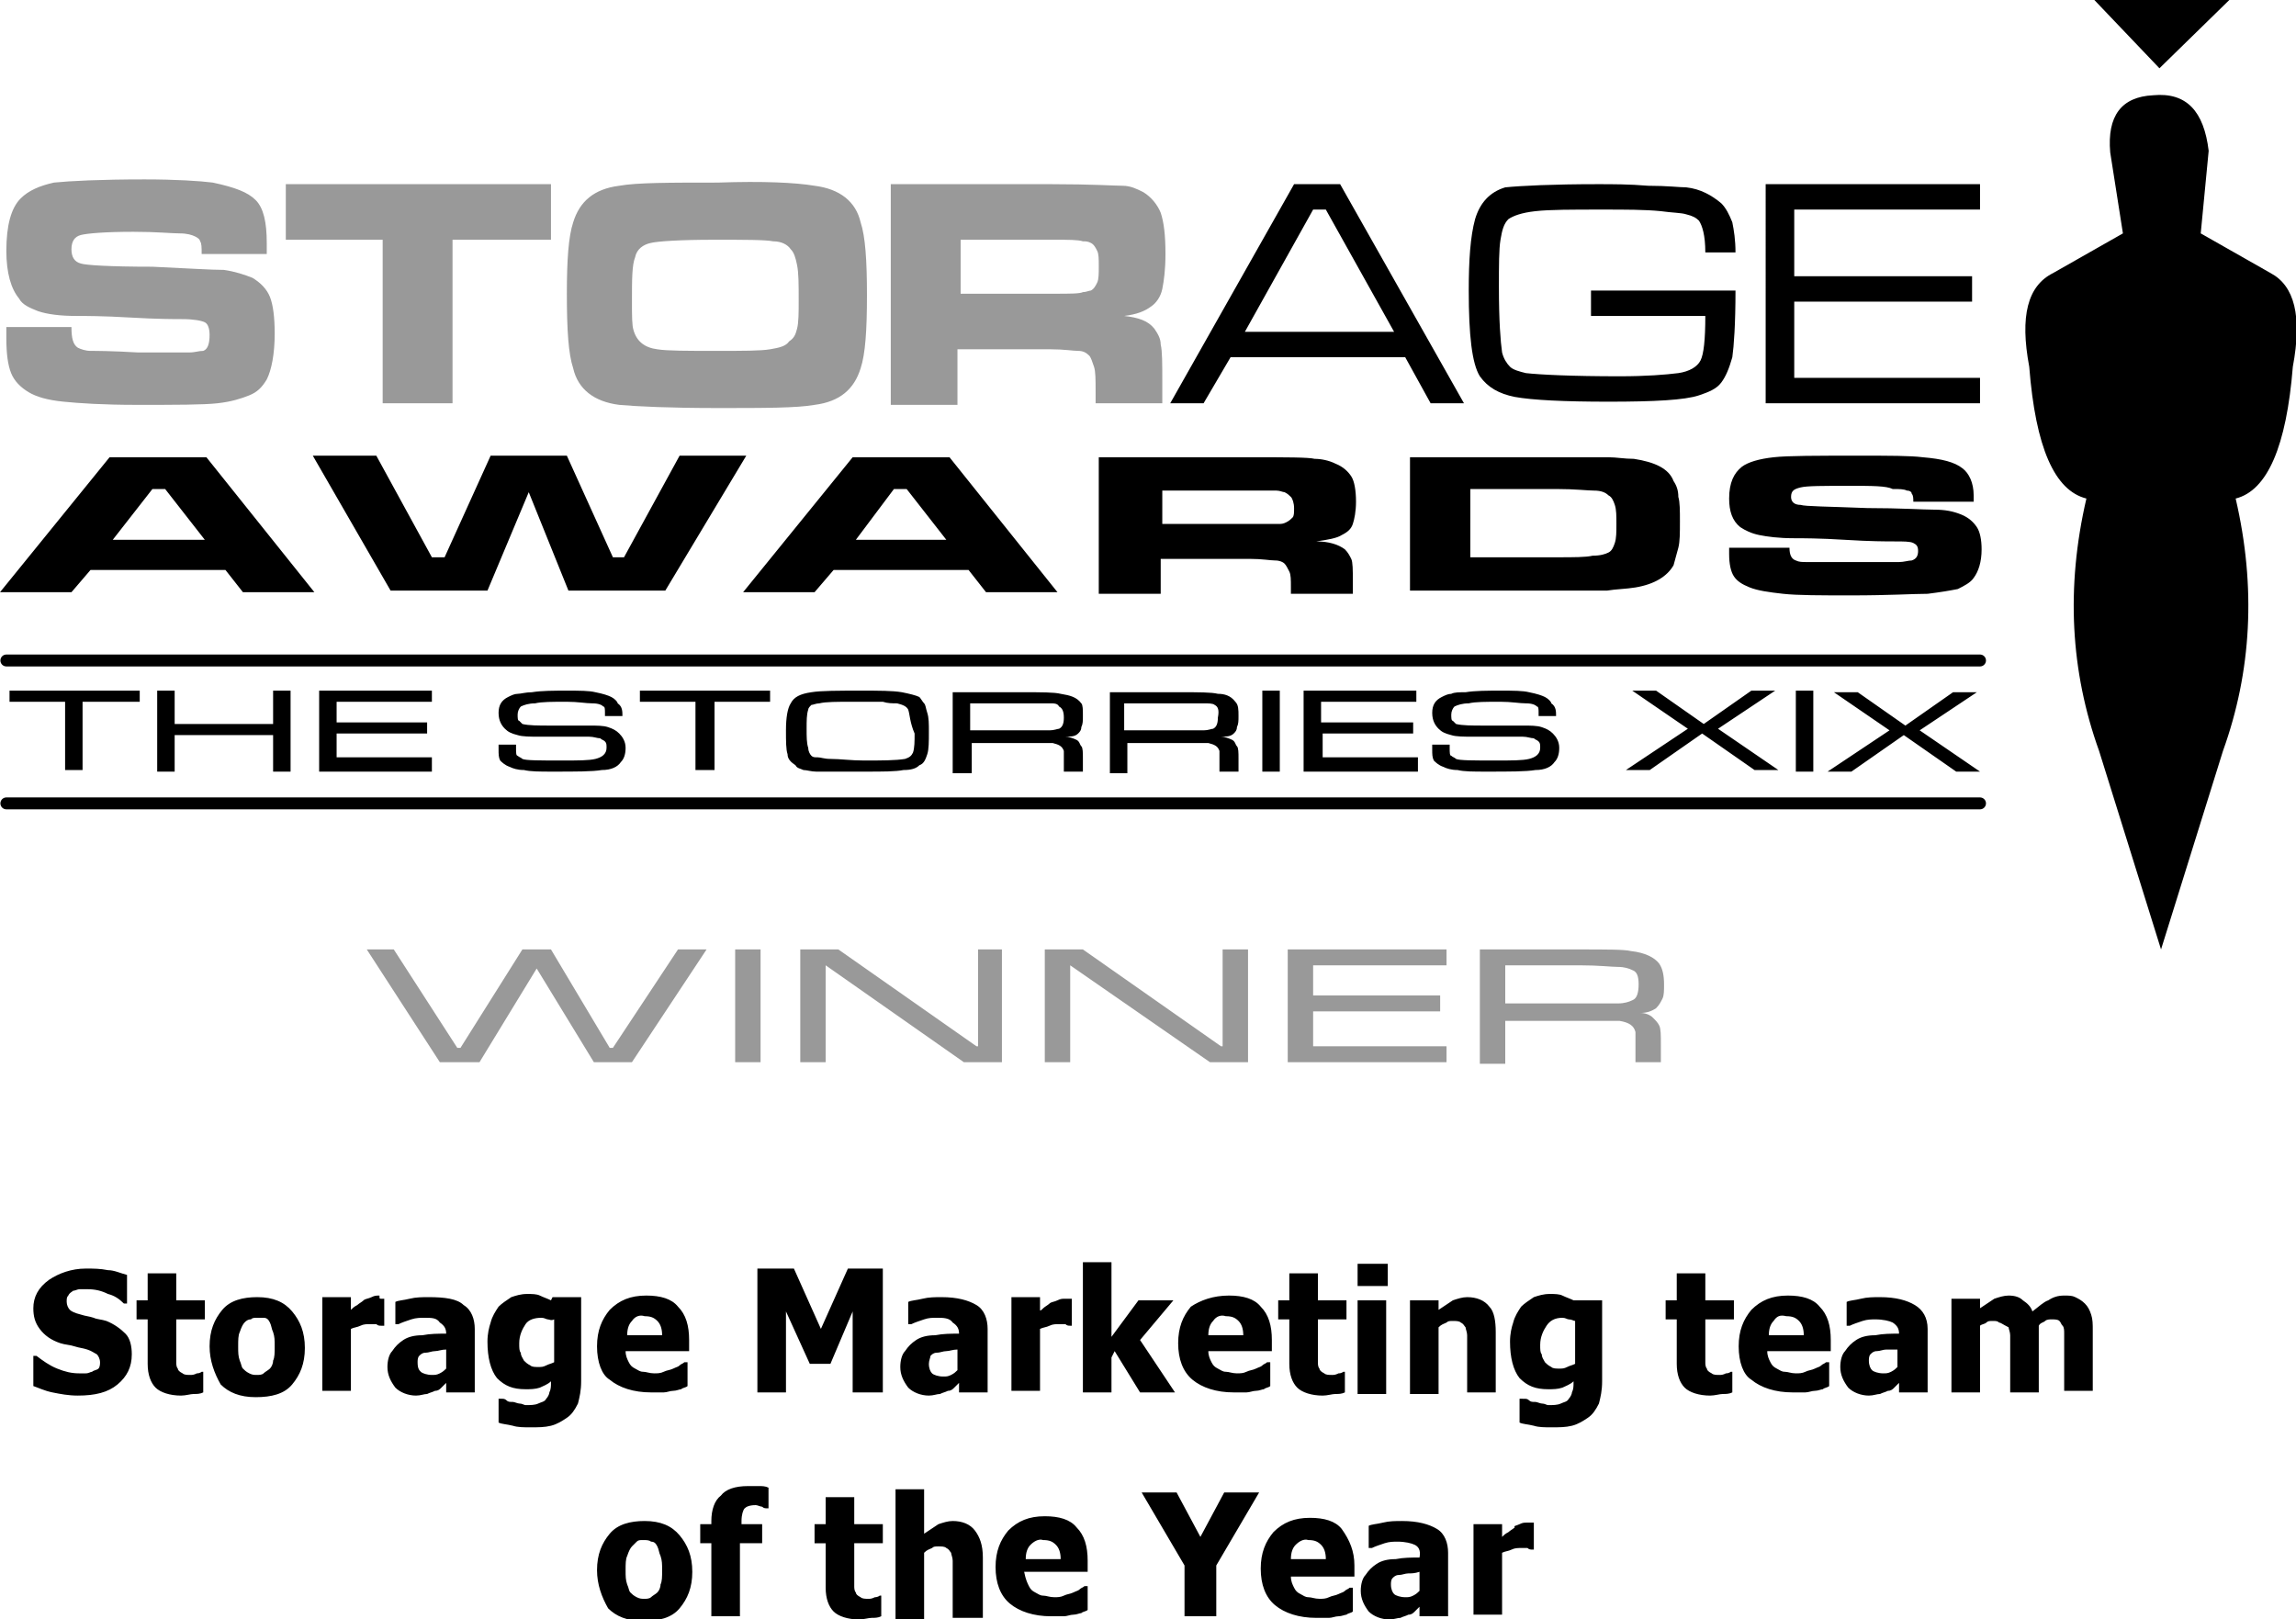
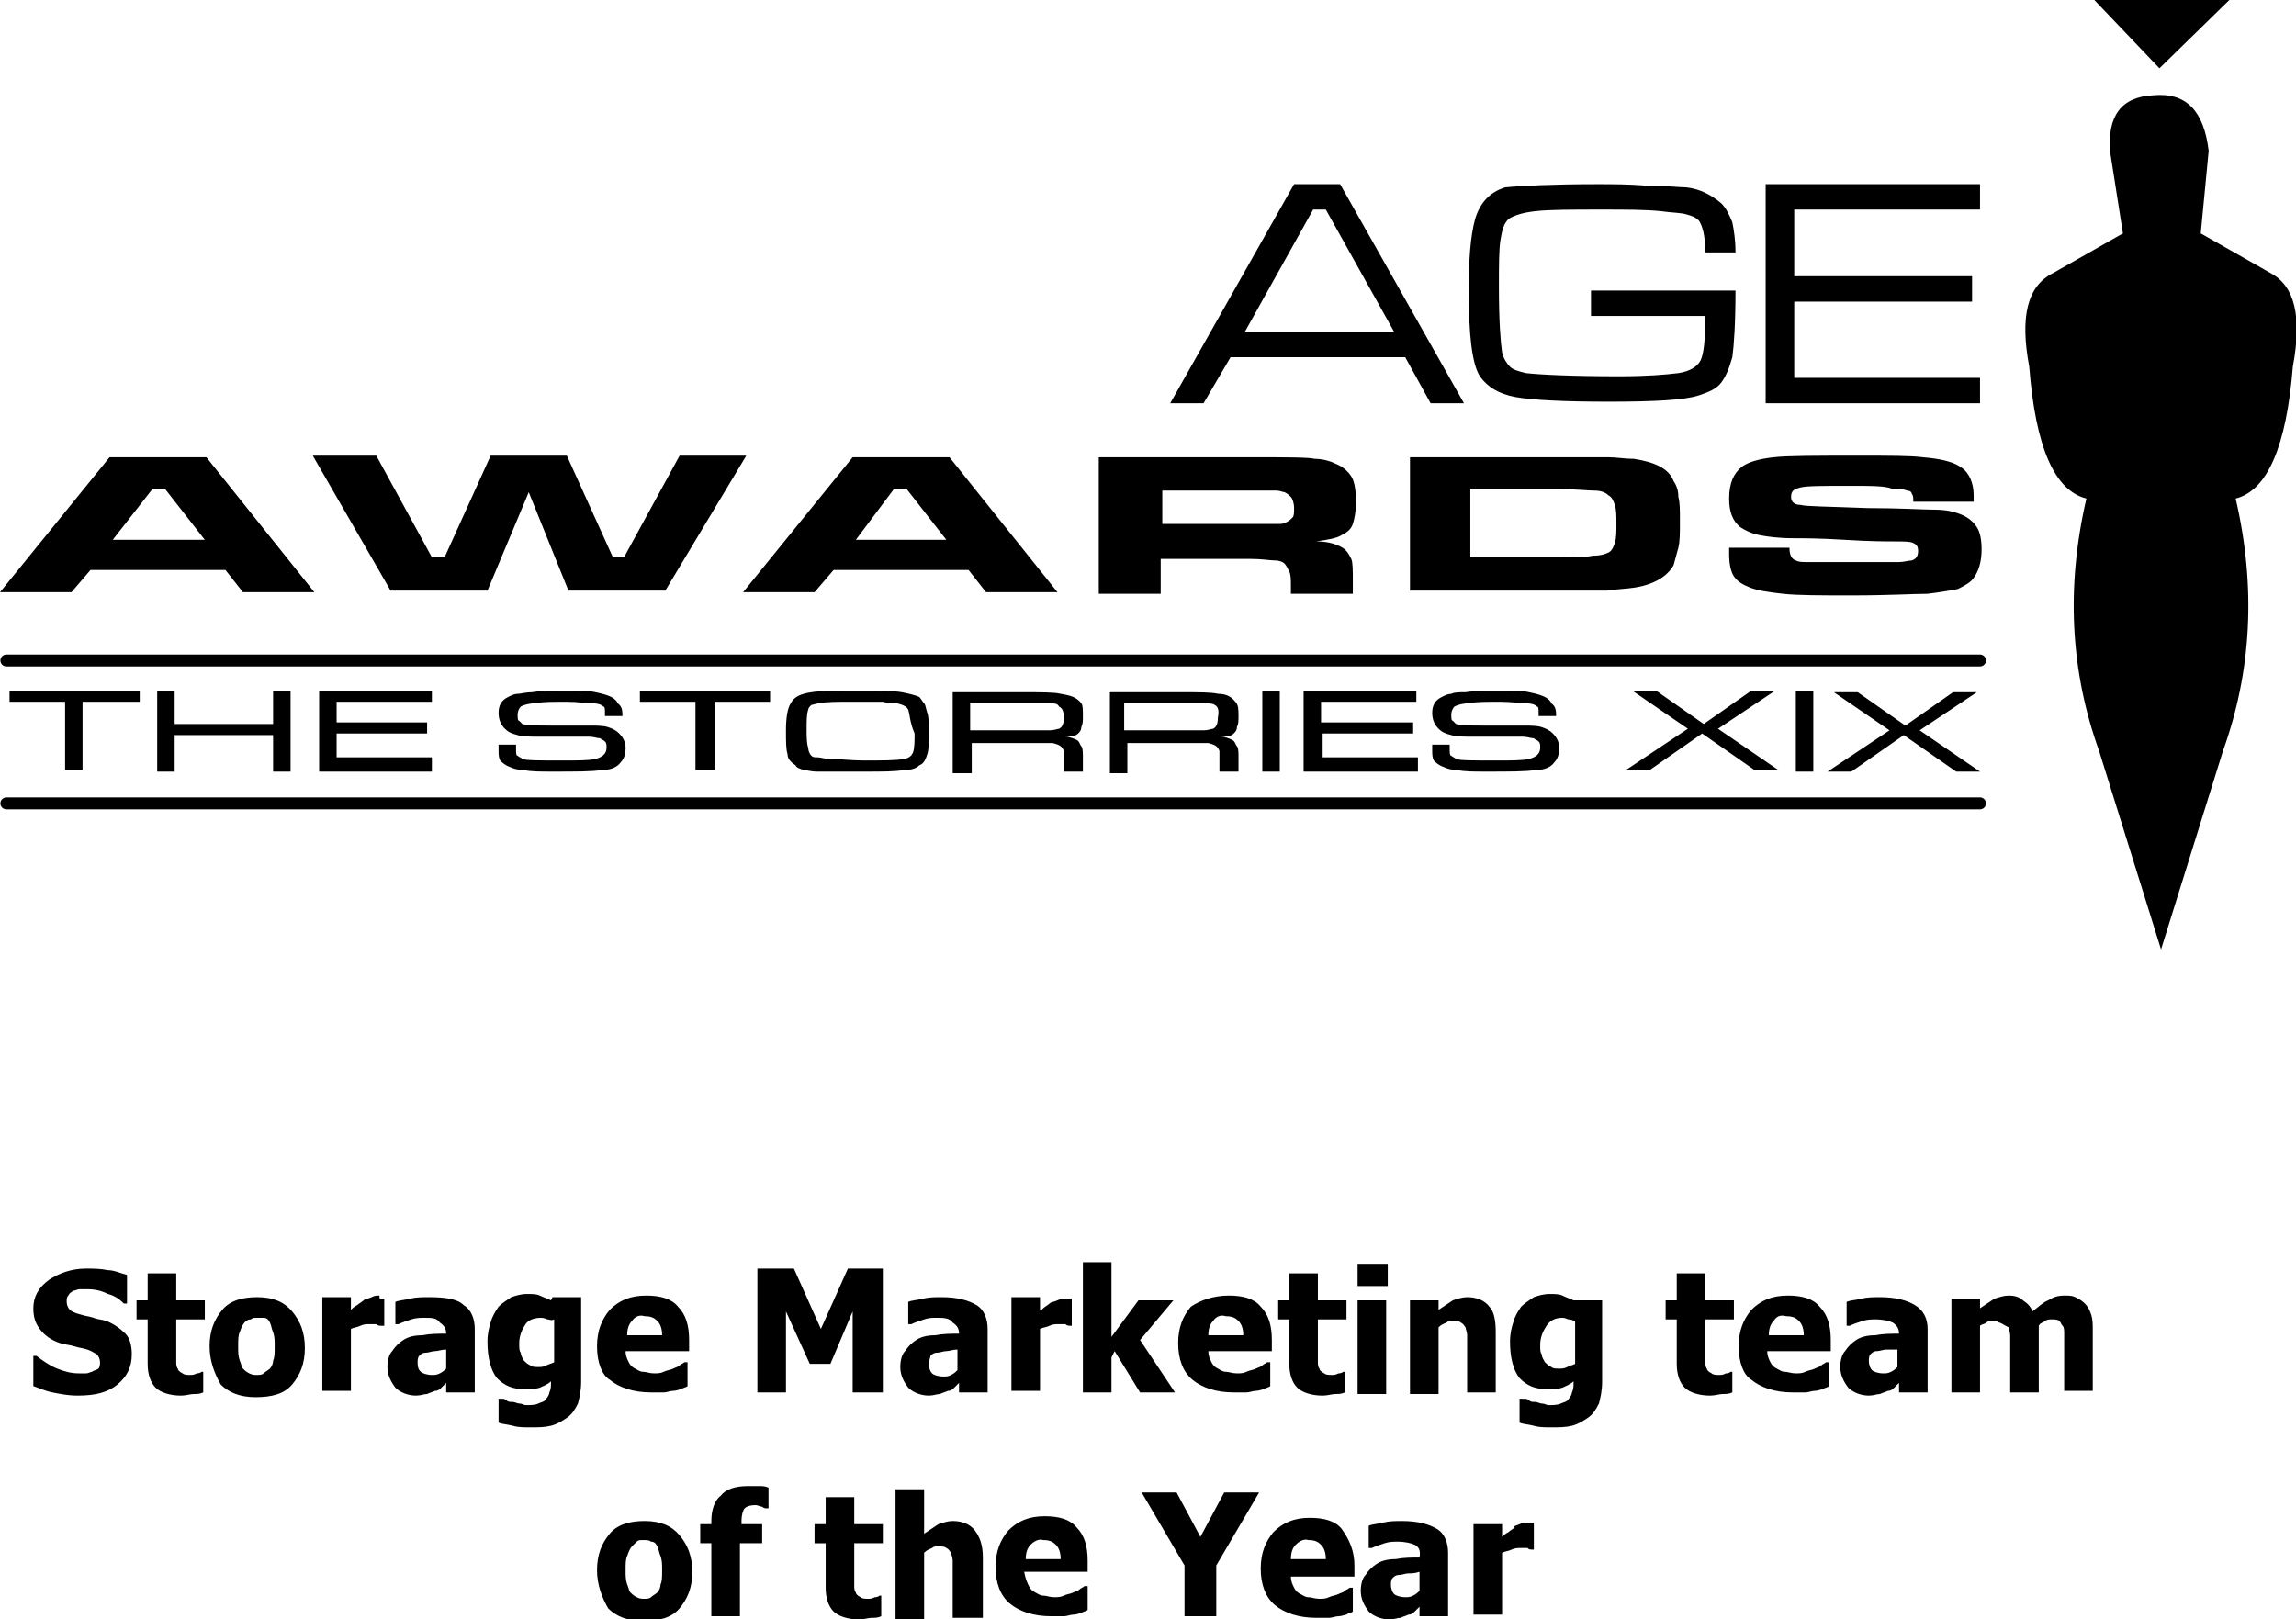
<svg xmlns="http://www.w3.org/2000/svg" version="1.1" id="Layer_1" x="0px" y="0px" width="144.6px" height="102px" viewBox="0 0 144.6 102" style="enable-background:new 0 0 144.6 102;" xml:space="preserve">
  <style type="text/css">
	.st0{fill-rule:evenodd;clip-rule:evenodd;}
	.st1{fill-rule:evenodd;clip-rule:evenodd;fill:#999999;}
	
		.st2{fill-rule:evenodd;clip-rule:evenodd;fill:none;stroke:#000000;stroke-width:0.75;stroke-linecap:round;stroke-linejoin:round;stroke-miterlimit:3;}
</style>
  <path class="st0" d="M135.6,6c2.1-0.2,3.2,1,3.5,3.5l-0.5,5.2l4.4,2.5c1.5,0.8,2,2.7,1.4,5.9c-0.4,5-1.6,7.8-3.6,8.3  c1.3,5.6,1,10.9-0.8,15.9l-3.9,12.5l-3.9-12.5c-1.8-5-2.1-10.3-0.8-15.9c-2-0.5-3.2-3.2-3.6-8.3c-0.6-3.2-0.1-5.1,1.5-5.9l4.4-2.5  l-0.8-5.1C132.7,7.3,133.6,6.1,135.6,6z M136,4.3L131.9,0h8.5L136,4.3z M82.7,13.2l-4.3,7.7h9.4l-4.3-7.7H82.7z M39.3,35.1l3.5-6.4  H47l-5.1,8.5h-6.1L33.3,31l-2.6,6.2h-6.1l-4.9-8.5h4l3.5,6.4H28l2.9-6.4h4.8l2.9,6.4H39.3z M59.6,34l-2.5-3.2h-0.8L53.9,34H59.6z   M51.3,37.3h-4.5l6.9-8.5h6.1l6.8,8.5h-4.5L61,35.9h-8.5L51.3,37.3z M75.8,25.4h-2.1l7.8-13.8h2.9l7.8,13.8h-2.1l-1.6-2.9H77.5  L75.8,25.4z M69.3,28.8h9.5c2.2,0,3.6,0,4,0.1c0.4,0,0.9,0.1,1.3,0.3c0.5,0.2,0.8,0.5,1,0.8c0.2,0.3,0.3,0.9,0.3,1.6  c0,0.6-0.1,1.1-0.2,1.4c-0.1,0.3-0.3,0.5-0.7,0.7c-0.3,0.2-0.9,0.3-1.6,0.4c0.8,0,1.4,0.2,1.8,0.5c0.2,0.2,0.3,0.4,0.4,0.6  c0.1,0.2,0.1,0.7,0.1,1.4v0.8h-3.9v-0.4c0-0.5,0-0.8-0.1-1c-0.1-0.2-0.2-0.4-0.3-0.5c-0.1-0.1-0.3-0.2-0.6-0.2  c-0.3,0-0.8-0.1-1.6-0.1h-5.6v2.2h-3.9V28.8z M81.3,31.3c-0.1-0.1-0.2-0.2-0.4-0.3c-0.1,0-0.3-0.1-0.5-0.1c-0.2,0-0.8,0-1.7,0h-5.5  V33h5.5c1,0,1.6,0,1.8,0c0.2,0,0.3,0,0.5-0.1c0.2-0.1,0.3-0.2,0.4-0.3c0.1-0.1,0.1-0.3,0.1-0.6S81.4,31.4,81.3,31.3z M124.7,11.6  v1.6H113v4.2h11.2v1.6H113v4.8h11.7v1.6h-13.5V11.6H124.7z M100.6,11.6c1,0,2,0,3.2,0.1c1.2,0,2,0.1,2.4,0.1c0.9,0.1,1.6,0.5,2.2,1  c0.3,0.3,0.5,0.7,0.7,1.2c0.1,0.5,0.2,1.1,0.2,1.9h-1.9c0-1.1-0.2-1.7-0.4-2c-0.2-0.2-0.4-0.3-0.8-0.4c-0.3-0.1-0.9-0.1-1.6-0.2  c-1-0.1-2.2-0.1-3.7-0.1c-1.9,0-3.3,0-4.2,0.1c-0.9,0.1-1.4,0.3-1.7,0.5c-0.3,0.3-0.4,0.7-0.5,1.3c-0.1,0.6-0.1,1.6-0.1,3  c0,2.1,0.1,3.4,0.2,4.1c0.1,0.4,0.3,0.7,0.5,0.9c0.2,0.2,0.6,0.3,1,0.4c0.9,0.1,2.9,0.2,5.9,0.2c1.7,0,2.9-0.1,3.7-0.2  c0.7-0.1,1.2-0.4,1.4-0.8c0.2-0.4,0.3-1.3,0.3-2.8h-7.2v-1.6h9.1c0,2.1-0.1,3.5-0.2,4.2c-0.2,0.7-0.4,1.2-0.7,1.6  c-0.3,0.4-0.8,0.6-1.4,0.8c-0.9,0.3-2.8,0.4-5.7,0.4c-2.8,0-4.8-0.1-5.9-0.3c-1-0.2-1.7-0.6-2.2-1.3c-0.5-0.8-0.7-2.6-0.7-5.4  c0-1.9,0.1-3.4,0.4-4.5c0.3-1,0.9-1.7,1.9-2C95.8,11.7,97.8,11.6,100.6,11.6z M92.6,35.1h5.5c1,0,1.8,0,2.2-0.1c0.5,0,0.8-0.1,1-0.2  c0.2-0.1,0.3-0.3,0.4-0.6c0.1-0.3,0.1-0.7,0.1-1.2c0-0.5,0-0.9-0.1-1.2c-0.1-0.3-0.2-0.5-0.4-0.6c-0.2-0.2-0.5-0.3-0.9-0.3  c-0.4,0-1.2-0.1-2.4-0.1h-5.4V35.1z M88.7,28.8h9.3c1.7,0,2.8,0,3.3,0c0.5,0,1,0.1,1.6,0.1c1.3,0.2,2.2,0.6,2.5,1.4  c0.2,0.3,0.3,0.6,0.3,1c0.1,0.3,0.1,0.9,0.1,1.5c0,0.8,0,1.3-0.1,1.7c-0.1,0.4-0.2,0.7-0.3,1.1c-0.4,0.7-1.2,1.2-2.4,1.4  c-0.6,0.1-1.2,0.1-1.8,0.2c-0.6,0-1.7,0-3.1,0h-9.3V28.8z M116.5,30.6c-1.7,0-2.7,0-3.1,0.1c-0.4,0.1-0.6,0.2-0.6,0.6  c0,0.3,0.2,0.5,0.6,0.5c0.3,0.1,1.7,0.1,4.2,0.2c2.1,0,3.5,0.1,4.2,0.1c0.7,0,1.2,0.1,1.7,0.3c0.5,0.2,0.8,0.5,1,0.8  c0.2,0.3,0.3,0.8,0.3,1.4c0,0.8-0.2,1.4-0.5,1.8c-0.2,0.3-0.6,0.5-1,0.7c-0.5,0.1-1.1,0.2-1.9,0.3c-0.9,0-2.4,0.1-4.8,0.1  c-1.9,0-3.4,0-4.3-0.1c-0.9-0.1-1.6-0.2-2.1-0.4c-0.5-0.2-0.8-0.4-1-0.7c-0.2-0.3-0.3-0.8-0.3-1.4v-0.4h3.8c0,0.4,0.1,0.7,0.4,0.8  c0.2,0.1,0.4,0.1,0.7,0.1c0.3,0,1.2,0,2.8,0c1.7,0,2.7,0,3,0c0.3,0,0.6-0.1,0.8-0.1c0.3-0.1,0.4-0.3,0.4-0.6c0-0.3-0.1-0.4-0.3-0.5  c-0.2-0.1-0.6-0.1-1.2-0.1c-0.5,0-1.5,0-3.1-0.1c-1.6-0.1-2.7-0.1-3.2-0.1c-1,0-1.7-0.1-2.2-0.2c-0.5-0.1-0.9-0.3-1.2-0.5  c-0.5-0.4-0.7-1-0.7-1.8c0-1,0.3-1.6,0.8-2c0.4-0.3,1.1-0.5,2-0.6c0.9-0.1,2.7-0.1,5.4-0.1c1.9,0,3.2,0,4,0.1c1.2,0.1,2,0.3,2.5,0.7  c0.4,0.3,0.7,0.9,0.7,1.7c0,0.1,0,0.2,0,0.4h-3.8c0-0.2,0-0.4-0.1-0.5c0-0.1-0.1-0.2-0.3-0.2c-0.2-0.1-0.5-0.1-0.9-0.1  C118.8,30.6,117.9,30.6,116.5,30.6z M123.2,48.6l-3.3-2.3l-3.3,2.3h-1.5l3.9-2.6l-3.5-2.4h1.5l3,2.1l3-2.1h1.5l-3.6,2.4l3.8,2.6  H123.2z M114.2,48.6h-1.1v-5.1h1.1V48.6z M111.8,43.5l-3.6,2.4l3.8,2.6h-1.5l-3.3-2.3l-3.3,2.3h-1.5l3.9-2.6l-3.5-2.4h1.5l3,2.1  l3-2.1H111.8z M98,45.1h-1.1c0-0.1,0-0.2,0-0.2c0-0.2,0-0.4-0.1-0.4c-0.1-0.1-0.3-0.2-0.7-0.2c-0.4,0-0.9-0.1-1.6-0.1  c-0.9,0-1.6,0-2,0.1c-0.4,0-0.7,0.1-0.9,0.2c-0.1,0.1-0.2,0.3-0.2,0.5s0,0.4,0.1,0.4c0.1,0.1,0.1,0.1,0.2,0.2c0.4,0.1,1,0.1,1.8,0.1  c0.3,0,1.1,0,2.4,0c0.5,0,0.9,0,1.2,0.1c0.3,0.1,0.5,0.2,0.7,0.4c0.2,0.2,0.4,0.5,0.4,0.9c0,0.4-0.1,0.7-0.3,0.9  c-0.2,0.3-0.6,0.5-1.2,0.5c-0.6,0.1-1.6,0.1-3.1,0.1c-0.8,0-1.4,0-1.8-0.1c-0.4,0-0.7-0.1-0.9-0.2c-0.3-0.1-0.5-0.3-0.6-0.4  c-0.1-0.2-0.1-0.4-0.1-0.7c0,0,0-0.1,0-0.3h1.1c0,0.1,0,0.2,0,0.2c0,0.3,0,0.5,0.1,0.5c0.1,0.1,0.2,0.1,0.3,0.2  c0.2,0.1,1.1,0.1,2.5,0.1c1,0,1.7,0,2.1-0.1c0.4-0.1,0.7-0.3,0.7-0.7c0-0.2,0-0.3-0.1-0.4c-0.1-0.1-0.2-0.1-0.3-0.2  c-0.2,0-0.4-0.1-0.7-0.1c-0.3,0-1.3,0-3.1,0c-0.6,0-1.1,0-1.4-0.1c-0.4-0.1-0.6-0.2-0.8-0.4c-0.2-0.2-0.4-0.5-0.4-1  c0-0.5,0.2-0.8,0.6-1c0.2-0.1,0.4-0.2,0.6-0.2c0.2-0.1,0.5-0.1,0.9-0.1c0.6-0.1,1.4-0.1,2.2-0.1c0.8,0,1.4,0,1.8,0.1  c0.5,0.1,0.8,0.2,1,0.3c0.2,0.1,0.4,0.3,0.4,0.4C98,44.5,98,44.8,98,45.1z M89.2,48.6h-7.1v-5.1h7.1v0.7h-6v1.3H89v0.7h-5.7v1.5h6  V48.6z M107.4,80.2v1.7h1.8v1.2h-1.8v2.1c0,0.2,0,0.4,0,0.6c0,0.1,0,0.3,0.1,0.4c0,0.1,0.1,0.2,0.3,0.3c0.1,0.1,0.3,0.1,0.5,0.1  c0.1,0,0.2,0,0.4-0.1c0.2,0,0.3-0.1,0.3-0.1h0.1v1.3c-0.2,0.1-0.4,0.1-0.6,0.1c-0.2,0-0.5,0.1-0.8,0.1c-0.7,0-1.3-0.2-1.6-0.5  c-0.3-0.3-0.5-0.8-0.5-1.5v-2.8h-0.7v-1.2h0.7v-1.7H107.4z M99.1,81.9h1.8V87c0,0.6-0.1,1-0.2,1.4c-0.2,0.4-0.4,0.7-0.7,0.9  c-0.3,0.2-0.6,0.4-1,0.5c-0.4,0.1-0.8,0.1-1.3,0.1c-0.4,0-0.8,0-1.1-0.1c-0.4-0.1-0.7-0.1-0.9-0.2v-1.5H96c0.1,0,0.2,0,0.3,0.1  c0.1,0.1,0.2,0.1,0.4,0.1c0.1,0,0.3,0.1,0.4,0.1c0.2,0,0.3,0.1,0.4,0.1c0.3,0,0.6,0,0.8-0.1c0.2-0.1,0.4-0.1,0.5-0.3  c0.1-0.1,0.2-0.3,0.2-0.4c0.1-0.2,0.1-0.4,0.1-0.6V87c-0.2,0.2-0.5,0.3-0.7,0.4c-0.3,0.1-0.6,0.1-0.9,0.1c-0.8,0-1.3-0.2-1.8-0.7  c-0.4-0.5-0.6-1.3-0.6-2.3c0-0.5,0.1-0.9,0.2-1.2c0.1-0.4,0.3-0.7,0.5-1c0.2-0.2,0.5-0.4,0.8-0.6c0.3-0.1,0.6-0.2,1-0.2  c0.3,0,0.6,0,0.8,0.1c0.2,0.1,0.5,0.2,0.7,0.3L99.1,81.9z M97.4,83.5c-0.2,0.3-0.4,0.7-0.4,1.2c0,0.3,0,0.5,0.1,0.6  c0,0.2,0.1,0.3,0.2,0.5c0.1,0.1,0.2,0.2,0.4,0.3c0.1,0.1,0.3,0.1,0.5,0.1c0.2,0,0.3,0,0.5-0.1c0.2-0.1,0.3-0.1,0.5-0.2v-2.7  c-0.1,0-0.2-0.1-0.4-0.1c-0.1,0-0.2-0.1-0.4-0.1C97.9,83,97.6,83.2,97.4,83.5z M87.4,79.6V81h-1.9v-1.4H87.4z M84.7,83.1H83v2.1  c0,0.2,0,0.4,0,0.6c0,0.1,0,0.3,0.1,0.4c0,0.1,0.1,0.2,0.3,0.3c0.1,0.1,0.3,0.1,0.5,0.1c0.1,0,0.2,0,0.4-0.1c0.2,0,0.3-0.1,0.3-0.1  h0.1v1.3c-0.2,0.1-0.4,0.1-0.6,0.1c-0.2,0-0.5,0.1-0.8,0.1c-0.7,0-1.3-0.2-1.6-0.5c-0.3-0.3-0.5-0.8-0.5-1.5v-2.8h-0.7v-1.2h0.7  v-1.7H83v1.7h1.8V83.1z M87.3,81.9v5.9h-1.8v-5.9H87.3z M94.2,83.9v3.8h-1.8v-2.9c0-0.2,0-0.5,0-0.7c0-0.2-0.1-0.4-0.1-0.5  c-0.1-0.1-0.1-0.2-0.3-0.3c-0.1-0.1-0.3-0.1-0.5-0.1c-0.2,0-0.3,0-0.4,0.1c-0.2,0.1-0.3,0.1-0.5,0.3v4.2h-1.8v-5.9h1.8v0.6  c0.3-0.2,0.6-0.4,0.9-0.6c0.3-0.1,0.6-0.2,0.9-0.2c0.6,0,1.1,0.2,1.4,0.6C94.1,82.6,94.2,83.2,94.2,83.9z M89.1,97.3  c-0.2-0.1-0.6-0.2-1.1-0.2c-0.2,0-0.5,0-0.8,0.1c-0.3,0.1-0.6,0.2-0.8,0.3h-0.2v-1.4c0.2-0.1,0.5-0.1,0.9-0.2  c0.4-0.1,0.8-0.1,1.2-0.1c1,0,1.7,0.2,2.2,0.5c0.5,0.3,0.7,0.9,0.7,1.5v4h-1.8v-0.6c-0.1,0.1-0.2,0.2-0.3,0.3  c-0.1,0.1-0.2,0.2-0.4,0.2c-0.2,0.1-0.3,0.1-0.5,0.2c-0.2,0-0.4,0.1-0.7,0.1c-0.5,0-1-0.2-1.3-0.5c-0.3-0.4-0.5-0.8-0.5-1.3  c0-0.4,0.1-0.8,0.3-1c0.2-0.3,0.4-0.5,0.7-0.7c0.3-0.2,0.7-0.3,1.2-0.3c0.5-0.1,1-0.1,1.5-0.1v0C89.5,97.6,89.3,97.4,89.1,97.3z   M85.3,98.6v0.7h-4c0,0.3,0.1,0.5,0.2,0.7c0.1,0.2,0.2,0.3,0.4,0.4c0.2,0.1,0.3,0.2,0.5,0.2c0.2,0,0.4,0.1,0.7,0.1  c0.2,0,0.4,0,0.6-0.1c0.2-0.1,0.4-0.1,0.6-0.2c0.2-0.1,0.3-0.1,0.4-0.2c0.1-0.1,0.2-0.1,0.3-0.2h0.2v1.5c-0.1,0.1-0.3,0.1-0.4,0.2  c-0.1,0-0.3,0.1-0.5,0.1c-0.2,0-0.4,0.1-0.6,0.1c-0.2,0-0.5,0-0.8,0c-1.1,0-2-0.3-2.6-0.8c-0.6-0.5-0.9-1.3-0.9-2.3  c0-1,0.3-1.7,0.8-2.3c0.6-0.6,1.3-0.9,2.3-0.9c0.9,0,1.6,0.2,2,0.7C85,97,85.3,97.7,85.3,98.6z M88.7,99.1c-0.2,0-0.4,0.1-0.6,0.1  c-0.2,0-0.3,0.1-0.4,0.2c-0.1,0.1-0.1,0.3-0.1,0.4c0,0.3,0.1,0.5,0.2,0.6c0.1,0.1,0.4,0.2,0.7,0.2c0.2,0,0.3,0,0.5-0.1  c0.2-0.1,0.3-0.2,0.4-0.3v-1.2C89.1,99.1,88.9,99.1,88.7,99.1z M95.7,96c0.2-0.1,0.3-0.1,0.5-0.1c0.1,0,0.1,0,0.2,0  c0.1,0,0.1,0,0.2,0v1.7h-0.1c-0.1,0-0.2,0-0.3-0.1c-0.1,0-0.3,0-0.4,0c-0.2,0-0.4,0-0.6,0.1c-0.2,0.1-0.4,0.1-0.6,0.2v3.9h-1.8V96  h1.8v0.8c0.1-0.1,0.2-0.2,0.4-0.3c0.1-0.1,0.3-0.2,0.4-0.3C95.3,96.1,95.5,96.1,95.7,96z M121.4,83.7v4h-1.8v-0.6  c-0.1,0.1-0.2,0.2-0.3,0.3c-0.1,0.1-0.2,0.2-0.4,0.2c-0.2,0.1-0.3,0.1-0.5,0.2c-0.2,0-0.4,0.1-0.7,0.1c-0.5,0-1-0.2-1.3-0.5  c-0.3-0.4-0.5-0.8-0.5-1.3c0-0.4,0.1-0.8,0.3-1c0.2-0.3,0.4-0.5,0.7-0.7c0.3-0.2,0.7-0.3,1.2-0.3c0.5-0.1,1-0.1,1.5-0.1v0  c0-0.3-0.1-0.5-0.4-0.7c-0.2-0.1-0.6-0.2-1.1-0.2c-0.2,0-0.5,0-0.8,0.1c-0.3,0.1-0.6,0.2-0.8,0.3h-0.2V82c0.2-0.1,0.5-0.1,0.9-0.2  c0.4-0.1,0.8-0.1,1.2-0.1c1,0,1.7,0.2,2.2,0.5C121.1,82.5,121.4,83,121.4,83.7z M125.9,83.3c-0.1-0.1-0.2-0.1-0.4-0.1  c-0.2,0-0.3,0-0.4,0.1c-0.1,0.1-0.3,0.1-0.4,0.2v4.2h-1.8v-5.9h1.8v0.6c0.3-0.2,0.6-0.4,0.9-0.6c0.3-0.1,0.6-0.2,0.9-0.2  c0.4,0,0.7,0.1,0.9,0.3c0.3,0.2,0.5,0.4,0.6,0.7c0.4-0.3,0.7-0.6,1-0.7c0.3-0.2,0.6-0.3,1-0.3c0.3,0,0.5,0,0.7,0.1  c0.2,0.1,0.4,0.2,0.6,0.4c0.2,0.2,0.3,0.4,0.4,0.7c0.1,0.3,0.1,0.6,0.1,1v3.8h-1.8v-2.9c0-0.3,0-0.5,0-0.7c0-0.2,0-0.4-0.1-0.5  c-0.1-0.1-0.1-0.2-0.2-0.3c-0.1-0.1-0.3-0.1-0.5-0.1c-0.1,0-0.3,0-0.4,0.1c-0.1,0.1-0.3,0.1-0.4,0.3v4.2h-1.8v-2.9  c0-0.3,0-0.5,0-0.7c0-0.2-0.1-0.4-0.1-0.5C126.1,83.4,126,83.3,125.9,83.3z M111.7,83.2c-0.2,0.2-0.3,0.5-0.3,0.9h2.2  c0-0.4-0.1-0.7-0.3-0.9c-0.2-0.2-0.4-0.3-0.8-0.3C112.1,82.8,111.9,82.9,111.7,83.2z M109.5,84.8c0-1,0.3-1.7,0.8-2.3  c0.6-0.6,1.3-0.9,2.3-0.9c0.9,0,1.6,0.2,2,0.7c0.5,0.5,0.7,1.2,0.7,2.1v0.7h-4c0,0.3,0.1,0.5,0.2,0.7c0.1,0.2,0.2,0.3,0.4,0.4  c0.2,0.1,0.3,0.2,0.5,0.2c0.2,0,0.4,0.1,0.7,0.1c0.2,0,0.4,0,0.6-0.1c0.2-0.1,0.4-0.1,0.6-0.2c0.2-0.1,0.3-0.1,0.4-0.2  c0.1-0.1,0.2-0.1,0.3-0.2h0.2v1.5c-0.1,0.1-0.3,0.1-0.4,0.2c-0.1,0-0.3,0.1-0.5,0.1c-0.2,0-0.4,0.1-0.6,0.1c-0.2,0-0.5,0-0.8,0  c-1.1,0-2-0.3-2.6-0.8C109.8,86.6,109.5,85.8,109.5,84.8z M118.8,85c-0.2,0-0.4,0.1-0.6,0.1c-0.2,0-0.3,0.1-0.4,0.2  c-0.1,0.1-0.1,0.3-0.1,0.4c0,0.3,0.1,0.5,0.2,0.6c0.1,0.1,0.4,0.2,0.7,0.2c0.2,0,0.3,0,0.5-0.1c0.2-0.1,0.3-0.2,0.4-0.3V85  C119.2,85,119,85,118.8,85z M79.5,43.5h1.1v5.1h-1.1V43.5z M76.5,44.4c-0.1-0.1-0.4-0.1-0.7-0.1c-0.3,0-0.9,0-1.7,0h-3.3V46h3.3  c0.9,0,1.5,0,1.7,0c0.3,0,0.5-0.1,0.6-0.1c0.2-0.1,0.3-0.3,0.3-0.7C76.8,44.7,76.7,44.5,76.5,44.4z M77.8,44.2  c0.2,0.2,0.2,0.5,0.2,0.9c0,0.3,0,0.5-0.1,0.7c0,0.2-0.1,0.3-0.2,0.4c-0.2,0.2-0.5,0.2-0.8,0.2c0.2,0,0.5,0.1,0.7,0.2  c0.2,0.1,0.2,0.3,0.3,0.4c0.1,0.1,0.1,0.4,0.1,0.8v0.8h-1.2v-0.5c0-0.4,0-0.7,0-0.8c-0.1-0.3-0.3-0.4-0.7-0.5c-0.2,0-0.3,0-0.4,0  c-0.1,0-0.6,0-1.4,0h-3.3v1.9h-1.1v-5.1h4.4c1.2,0,2,0,2.4,0.1C77.1,43.7,77.5,43.8,77.8,44.2z M68.2,45.1c0,0.3,0,0.5-0.1,0.7  c0,0.2-0.1,0.3-0.2,0.4c-0.2,0.2-0.5,0.2-0.8,0.2c0.2,0,0.5,0.1,0.7,0.2c0.2,0.1,0.2,0.3,0.3,0.4c0.1,0.1,0.1,0.4,0.1,0.8v0.8H67  v-0.5c0-0.4,0-0.7,0-0.8c-0.1-0.3-0.3-0.4-0.7-0.5c-0.2,0-0.3,0-0.4,0c-0.1,0-0.6,0-1.4,0h-3.3v1.9H60v-5.1h4.4c1.2,0,2,0,2.4,0.1  c0.6,0.1,1,0.2,1.3,0.6C68.2,44.4,68.2,44.7,68.2,45.1z M66.1,44.3c-0.3,0-0.9,0-1.7,0h-3.3V46h3.3c0.9,0,1.5,0,1.7,0  c0.3,0,0.5-0.1,0.6-0.1c0.2-0.1,0.3-0.3,0.3-0.7c0-0.4-0.1-0.6-0.3-0.7C66.6,44.3,66.4,44.3,66.1,44.3z M57.2,44.7  c-0.1-0.2-0.3-0.3-0.7-0.4c-0.3,0-0.6,0-0.9-0.1c-0.3,0-1,0-1.9,0c-1,0-1.7,0-2.1,0.1c-0.2,0-0.4,0.1-0.5,0.1  c-0.1,0.1-0.2,0.2-0.2,0.3c-0.1,0.3-0.1,0.7-0.1,1.2c0,0.5,0,0.9,0.1,1.2c0,0.2,0.1,0.4,0.2,0.5c0.1,0.1,0.2,0.1,0.4,0.1  c0.2,0,0.4,0.1,0.8,0.1c0.6,0,1.3,0.1,2.1,0.1c1.1,0,2,0,2.6-0.1c0.3-0.1,0.4-0.2,0.5-0.4c0.1-0.3,0.1-0.7,0.1-1.2  C57.3,45.5,57.3,45,57.2,44.7z M58.2,44.3c0.1,0.1,0.1,0.3,0.2,0.6c0.1,0.3,0.1,0.7,0.1,1.2c0,0.6,0,1.1-0.1,1.4  c-0.1,0.3-0.2,0.6-0.5,0.7c-0.2,0.2-0.5,0.3-1,0.3c-0.5,0.1-1.3,0.1-2.4,0.1c-0.5,0-1.1,0-1.8,0c-0.6,0-1.1,0-1.3,0  c-0.3,0-0.6-0.1-0.8-0.1c-0.2-0.1-0.4-0.1-0.5-0.3c-0.3-0.2-0.5-0.4-0.5-0.7c-0.1-0.3-0.1-0.8-0.1-1.5c0-0.8,0.1-1.4,0.3-1.7  c0.2-0.4,0.6-0.6,1.3-0.7c0.6-0.1,1.7-0.1,3.1-0.1c1.2,0,2,0,2.6,0.1c0.5,0.1,0.9,0.2,1.1,0.3C58,44,58.1,44.2,58.2,44.3z   M48.5,44.2H45v4.3h-1.2v-4.3h-3.5v-0.7h8.2V44.2z M39.2,45.1h-1.1c0-0.1,0-0.2,0-0.2c0-0.2,0-0.4-0.1-0.4c-0.1-0.1-0.3-0.2-0.7-0.2  c-0.4,0-0.9-0.1-1.6-0.1c-0.9,0-1.6,0-2,0.1c-0.4,0-0.7,0.1-0.9,0.2c-0.1,0.1-0.2,0.3-0.2,0.5s0,0.4,0.1,0.4  c0.1,0.1,0.1,0.1,0.2,0.2c0.4,0.1,1,0.1,1.8,0.1c0.3,0,1.1,0,2.4,0c0.5,0,0.9,0,1.2,0.1c0.3,0.1,0.5,0.2,0.7,0.4  c0.2,0.2,0.4,0.5,0.4,0.9c0,0.4-0.1,0.7-0.3,0.9c-0.2,0.3-0.6,0.5-1.2,0.5c-0.6,0.1-1.6,0.1-3.1,0.1c-0.8,0-1.4,0-1.8-0.1  c-0.4,0-0.7-0.1-0.9-0.2c-0.3-0.1-0.5-0.3-0.6-0.4c-0.1-0.2-0.1-0.4-0.1-0.7c0,0,0-0.1,0-0.3h1.1c0,0.1,0,0.2,0,0.2  c0,0.3,0,0.5,0.1,0.5c0.1,0.1,0.2,0.1,0.3,0.2c0.2,0.1,1.1,0.1,2.5,0.1c1,0,1.7,0,2.1-0.1c0.4-0.1,0.7-0.3,0.7-0.7  c0-0.2,0-0.3-0.1-0.4c-0.1-0.1-0.2-0.1-0.3-0.2c-0.2,0-0.4-0.1-0.7-0.1c-0.3,0-1.3,0-3.1,0c-0.6,0-1.1,0-1.4-0.1  c-0.4-0.1-0.6-0.2-0.8-0.4c-0.2-0.2-0.4-0.5-0.4-1c0-0.5,0.2-0.8,0.6-1c0.2-0.1,0.4-0.2,0.6-0.2s0.5-0.1,0.9-0.1  c0.6-0.1,1.4-0.1,2.2-0.1c0.8,0,1.4,0,1.8,0.1c0.5,0.1,0.8,0.2,1,0.3c0.2,0.1,0.4,0.3,0.4,0.4C39.2,44.5,39.2,44.8,39.2,45.1z   M49.5,82.6v5.1h-1.8v-7.8h2.3l1.7,3.8l1.7-3.8h2.2v7.8h-1.9v-5.1l-1.4,3.3h-1.3L49.5,82.6z M58.2,83.1c-0.3,0.1-0.6,0.2-0.8,0.3  h-0.2V82c0.2-0.1,0.5-0.1,0.9-0.2c0.4-0.1,0.8-0.1,1.2-0.1c1,0,1.7,0.2,2.2,0.5c0.5,0.3,0.7,0.9,0.7,1.5v4h-1.8v-0.6  c-0.1,0.1-0.2,0.2-0.3,0.3c-0.1,0.1-0.2,0.2-0.4,0.2c-0.2,0.1-0.3,0.1-0.5,0.2c-0.2,0-0.4,0.1-0.7,0.1c-0.5,0-1-0.2-1.3-0.5  c-0.3-0.4-0.5-0.8-0.5-1.3c0-0.4,0.1-0.8,0.3-1c0.2-0.3,0.4-0.5,0.7-0.7c0.3-0.2,0.7-0.3,1.2-0.3c0.5-0.1,1-0.1,1.5-0.1v0  c0-0.3-0.1-0.5-0.4-0.7C59.8,83,59.4,83,59,83C58.7,83,58.5,83,58.2,83.1z M58.5,85.9c0,0.3,0.1,0.5,0.2,0.6  c0.1,0.1,0.4,0.2,0.7,0.2c0.2,0,0.3,0,0.5-0.1c0.2-0.1,0.3-0.2,0.4-0.3V85c-0.3,0-0.5,0.1-0.7,0.1c-0.2,0-0.4,0.1-0.6,0.1  c-0.2,0-0.3,0.1-0.4,0.2C58.6,85.5,58.5,85.7,58.5,85.9z M39.8,83.2c-0.2,0.2-0.3,0.5-0.3,0.9h2.2c0-0.4-0.1-0.7-0.3-0.9  c-0.2-0.2-0.4-0.3-0.8-0.3C40.3,82.8,40,82.9,39.8,83.2z M37.6,84.8c0-1,0.3-1.7,0.8-2.3c0.6-0.6,1.3-0.9,2.3-0.9  c0.9,0,1.6,0.2,2,0.7c0.5,0.5,0.7,1.2,0.7,2.1v0.7h-4c0,0.3,0.1,0.5,0.2,0.7c0.1,0.2,0.2,0.3,0.4,0.4c0.2,0.1,0.3,0.2,0.5,0.2  c0.2,0,0.4,0.1,0.7,0.1c0.2,0,0.4,0,0.6-0.1c0.2-0.1,0.4-0.1,0.6-0.2c0.2-0.1,0.3-0.1,0.4-0.2c0.1-0.1,0.2-0.1,0.3-0.2h0.2v1.5  c-0.1,0.1-0.3,0.1-0.4,0.2c-0.1,0-0.3,0.1-0.5,0.1c-0.2,0-0.4,0.1-0.6,0.1c-0.2,0-0.5,0-0.8,0c-1.1,0-2-0.3-2.6-0.8  C37.9,86.6,37.6,85.8,37.6,84.8z M36.6,87c0,0.6-0.1,1-0.2,1.4c-0.2,0.4-0.4,0.7-0.7,0.9c-0.3,0.2-0.6,0.4-1,0.5  c-0.4,0.1-0.8,0.1-1.3,0.1c-0.4,0-0.8,0-1.1-0.1c-0.4-0.1-0.7-0.1-0.9-0.2v-1.5h0.2c0.1,0,0.2,0,0.3,0.1c0.1,0.1,0.2,0.1,0.4,0.1  c0.1,0,0.3,0.1,0.4,0.1c0.2,0,0.3,0.1,0.4,0.1c0.3,0,0.6,0,0.8-0.1c0.2-0.1,0.4-0.1,0.5-0.3c0.1-0.1,0.2-0.3,0.2-0.4  c0.1-0.2,0.1-0.4,0.1-0.6V87c-0.2,0.2-0.5,0.3-0.7,0.4c-0.3,0.1-0.6,0.1-0.9,0.1c-0.8,0-1.3-0.2-1.8-0.7c-0.4-0.5-0.6-1.3-0.6-2.3  c0-0.5,0.1-0.9,0.2-1.2c0.1-0.4,0.3-0.7,0.5-1c0.2-0.2,0.5-0.4,0.8-0.6c0.3-0.1,0.6-0.2,1-0.2c0.3,0,0.6,0,0.8,0.1  c0.2,0.1,0.5,0.2,0.7,0.3l0.1-0.2h1.8V87z M47.1,93.6c0.3,0,0.5,0,0.7,0c0.2,0,0.4,0,0.6,0.1v1.3h-0.1c-0.1,0-0.2,0-0.3-0.1  c-0.1,0-0.3-0.1-0.4-0.1c-0.4,0-0.6,0.1-0.7,0.2c-0.1,0.1-0.2,0.4-0.2,0.8V96H48v1.2h-1.4v4.6h-1.8v-4.6h-0.7V96h0.7v-0.2  c0-0.7,0.2-1.3,0.6-1.6C45.7,93.8,46.3,93.6,47.1,93.6z M39.8,97.4c-0.1,0.1-0.2,0.3-0.3,0.6c-0.1,0.2-0.1,0.5-0.1,0.9  c0,0.4,0,0.6,0.1,0.9c0.1,0.2,0.1,0.4,0.2,0.5c0.1,0.1,0.2,0.2,0.4,0.3c0.2,0.1,0.3,0.1,0.5,0.1c0.1,0,0.3,0,0.4-0.1  c0.1-0.1,0.3-0.2,0.4-0.3c0.1-0.1,0.2-0.3,0.2-0.5c0.1-0.2,0.1-0.5,0.1-0.9c0-0.4,0-0.6-0.1-0.9c-0.1-0.2-0.1-0.4-0.2-0.6  c-0.1-0.2-0.2-0.3-0.4-0.3c-0.1-0.1-0.3-0.1-0.5-0.1c-0.2,0-0.3,0-0.4,0.1C40,97.2,39.9,97.3,39.8,97.4z M37.6,98.9  c0-1,0.3-1.7,0.8-2.3c0.5-0.6,1.3-0.8,2.2-0.8c1,0,1.7,0.3,2.2,0.9c0.5,0.6,0.8,1.3,0.8,2.3c0,1-0.3,1.7-0.8,2.3  c-0.5,0.6-1.3,0.8-2.3,0.8c-1,0-1.7-0.3-2.2-0.8C37.9,100.6,37.6,99.8,37.6,98.9z M58.2,93.7v2.9c0.3-0.2,0.6-0.4,0.9-0.6  c0.3-0.1,0.6-0.2,0.9-0.2c0.6,0,1.1,0.2,1.4,0.6c0.3,0.4,0.5,0.9,0.5,1.7v3.8H60v-2.9c0-0.2,0-0.5,0-0.7c0-0.2-0.1-0.4-0.1-0.5  c-0.1-0.1-0.1-0.2-0.3-0.3c-0.1-0.1-0.3-0.1-0.5-0.1c-0.2,0-0.3,0-0.4,0.1c-0.2,0.1-0.3,0.1-0.5,0.3v4.2h-1.8v-8.2H58.2z M53.8,94.3  V96h1.8v1.2h-1.8v2.1c0,0.2,0,0.4,0,0.6c0,0.1,0,0.3,0.1,0.4c0,0.1,0.1,0.2,0.3,0.3c0.1,0.1,0.3,0.1,0.5,0.1c0.1,0,0.2,0,0.4-0.1  c0.2,0,0.3-0.1,0.3-0.1h0.1v1.3c-0.2,0.1-0.4,0.1-0.6,0.1c-0.2,0-0.5,0.1-0.8,0.1c-0.7,0-1.3-0.2-1.6-0.5c-0.3-0.3-0.5-0.8-0.5-1.5  v-2.8h-0.7V96H52v-1.7H53.8z M76.4,83.2c-0.2,0.2-0.3,0.5-0.3,0.9h2.2c0-0.4-0.1-0.7-0.3-0.9c-0.2-0.2-0.4-0.3-0.8-0.3  C76.9,82.8,76.6,82.9,76.4,83.2z M77.4,81.6c0.9,0,1.6,0.2,2,0.7c0.5,0.5,0.7,1.2,0.7,2.1v0.7h-4c0,0.3,0.1,0.5,0.2,0.7  c0.1,0.2,0.2,0.3,0.4,0.4c0.2,0.1,0.3,0.2,0.5,0.2c0.2,0,0.4,0.1,0.7,0.1c0.2,0,0.4,0,0.6-0.1c0.2-0.1,0.4-0.1,0.6-0.2  c0.2-0.1,0.3-0.1,0.4-0.2c0.1-0.1,0.2-0.1,0.3-0.2H80v1.5c-0.1,0.1-0.3,0.1-0.4,0.2c-0.1,0-0.3,0.1-0.5,0.1c-0.2,0-0.4,0.1-0.6,0.1  c-0.2,0-0.5,0-0.8,0c-1.1,0-2-0.3-2.6-0.8c-0.6-0.5-0.9-1.3-0.9-2.3c0-1,0.3-1.7,0.8-2.3C75.6,81.9,76.4,81.6,77.4,81.6z M70,79.6  v4.6l1.7-2.3h2.2l-2.1,2.5l2.2,3.3h-2.2l-1.6-2.6L70,85.5v2.2h-1.8v-8.2H70z M65.7,82.4c0.1-0.1,0.3-0.2,0.4-0.3  c0.1-0.1,0.3-0.1,0.5-0.2c0.2-0.1,0.3-0.1,0.5-0.1c0.1,0,0.1,0,0.2,0c0.1,0,0.1,0,0.2,0v1.7h-0.1c-0.1,0-0.2,0-0.3-0.1  c-0.1,0-0.3,0-0.4,0c-0.2,0-0.4,0-0.6,0.1c-0.2,0.1-0.4,0.1-0.6,0.2v3.9h-1.8v-5.9h1.8v0.8C65.5,82.6,65.6,82.5,65.7,82.4z   M64.9,97.3c-0.2,0.2-0.3,0.5-0.3,0.9h2.2c0-0.4-0.1-0.7-0.3-0.9c-0.2-0.2-0.4-0.3-0.8-0.3C65.4,96.9,65.1,97.1,64.9,97.3z   M64.8,99.9c0.1,0.2,0.2,0.3,0.4,0.4c0.2,0.1,0.3,0.2,0.5,0.2c0.2,0,0.4,0.1,0.7,0.1c0.2,0,0.4,0,0.6-0.1c0.2-0.1,0.4-0.1,0.6-0.2  c0.2-0.1,0.3-0.1,0.4-0.2c0.1-0.1,0.2-0.1,0.3-0.2h0.2v1.5c-0.1,0.1-0.3,0.1-0.4,0.2c-0.1,0-0.3,0.1-0.5,0.1c-0.2,0-0.4,0.1-0.6,0.1  c-0.2,0-0.5,0-0.8,0c-1.1,0-2-0.3-2.6-0.8c-0.6-0.5-0.9-1.3-0.9-2.3c0-1,0.3-1.7,0.8-2.3c0.6-0.6,1.3-0.9,2.3-0.9  c0.9,0,1.6,0.2,2,0.7c0.5,0.5,0.7,1.2,0.7,2.1v0.7h-4C64.6,99.5,64.7,99.7,64.8,99.9z M76.5,101.8h-1.9v-3.2L71.9,94h2.2l1.5,2.8  l1.5-2.8h2.2l-2.7,4.6V101.8z M81.6,97.3c-0.2,0.2-0.3,0.5-0.3,0.9h2.2c0-0.4-0.1-0.7-0.3-0.9c-0.2-0.2-0.4-0.3-0.8-0.3  C82.1,96.9,81.8,97.1,81.6,97.3z M4.5,37.3H0l6.9-8.5h6.1l6.8,8.5h-4.5l-1.1-1.4H5.7L4.5,37.3z M9.6,30.8L7.1,34h5.8l-2.5-3.2H9.6z   M27.2,48.6h-7.1v-5.1h7.1v0.7h-6v1.3h5.7v0.7h-5.7v1.5h6V48.6z M17.2,46.3H11v2.3H9.9v-5.1H11v2.1h6.2v-2.1h1.1v5.1h-1.1V46.3z   M8.7,44.2H5.2v4.3H4.1v-4.3H0.6v-0.7h8.2V44.2z M11.1,80.2v1.7h1.8v1.2h-1.8v2.1c0,0.2,0,0.4,0,0.6c0,0.1,0,0.3,0.1,0.4  c0,0.1,0.1,0.2,0.3,0.3c0.1,0.1,0.3,0.1,0.5,0.1c0.1,0,0.2,0,0.4-0.1c0.2,0,0.3-0.1,0.3-0.1h0.1v1.3c-0.2,0.1-0.4,0.1-0.6,0.1  c-0.2,0-0.5,0.1-0.8,0.1c-0.7,0-1.3-0.2-1.6-0.5c-0.3-0.3-0.5-0.8-0.5-1.5v-2.8H8.6v-1.2h0.7v-1.7H11.1z M5.1,82.8  c0.3,0.1,0.5,0.1,0.8,0.2c0.2,0.1,0.5,0.1,0.8,0.2c0.5,0.2,0.9,0.5,1.2,0.8c0.3,0.3,0.4,0.8,0.4,1.3c0,0.8-0.3,1.4-0.9,1.9  c-0.6,0.5-1.4,0.7-2.5,0.7c-0.6,0-1.1-0.1-1.6-0.2c-0.5-0.1-0.9-0.3-1.2-0.4v-1.9h0.2c0.4,0.3,0.8,0.6,1.3,0.8  c0.5,0.2,0.9,0.3,1.4,0.3c0.1,0,0.3,0,0.4,0c0.2,0,0.3-0.1,0.4-0.1c0.1-0.1,0.3-0.1,0.4-0.2c0.1-0.1,0.1-0.3,0.1-0.4  c0-0.2-0.1-0.4-0.2-0.5c-0.2-0.1-0.3-0.2-0.6-0.3c-0.3-0.1-0.5-0.1-0.8-0.2c-0.3-0.1-0.6-0.1-0.9-0.2c-0.6-0.2-1-0.5-1.3-0.9  c-0.3-0.4-0.4-0.8-0.4-1.3c0-0.7,0.3-1.3,1-1.8c0.6-0.4,1.4-0.7,2.3-0.7c0.5,0,0.9,0,1.4,0.1C7.2,80,7.6,80.2,8,80.3v1.8H7.8  c-0.3-0.3-0.6-0.5-1-0.6c-0.4-0.2-0.8-0.3-1.3-0.3c-0.2,0-0.3,0-0.5,0c-0.1,0-0.3,0.1-0.4,0.1c-0.1,0.1-0.2,0.1-0.3,0.3  c-0.1,0.1-0.1,0.2-0.1,0.4c0,0.2,0.1,0.4,0.2,0.5C4.5,82.6,4.7,82.7,5.1,82.8z M29.2,82.2c0.5,0.3,0.7,0.9,0.7,1.5v4h-1.8v-0.6  c-0.1,0.1-0.2,0.2-0.3,0.3c-0.1,0.1-0.2,0.2-0.4,0.2c-0.2,0.1-0.3,0.1-0.5,0.2c-0.2,0-0.4,0.1-0.7,0.1c-0.5,0-1-0.2-1.3-0.5  c-0.3-0.4-0.5-0.8-0.5-1.3c0-0.4,0.1-0.8,0.3-1c0.2-0.3,0.4-0.5,0.7-0.7c0.3-0.2,0.7-0.3,1.2-0.3c0.5-0.1,1-0.1,1.5-0.1v0  c0-0.3-0.1-0.5-0.4-0.7C27.5,83,27.2,83,26.7,83c-0.2,0-0.5,0-0.8,0.1c-0.3,0.1-0.6,0.2-0.8,0.3h-0.2V82c0.2-0.1,0.5-0.1,0.9-0.2  c0.4-0.1,0.8-0.1,1.2-0.1C28,81.7,28.8,81.8,29.2,82.2z M24,81.8c0.1,0,0.1,0,0.2,0v1.7H24c-0.1,0-0.2,0-0.3-0.1c-0.1,0-0.3,0-0.4,0  c-0.2,0-0.4,0-0.6,0.1c-0.2,0.1-0.4,0.1-0.6,0.2v3.9h-1.8v-5.9h1.8v0.8c0.1-0.1,0.2-0.2,0.4-0.3c0.1-0.1,0.3-0.2,0.4-0.3  c0.1-0.1,0.3-0.1,0.5-0.2c0.2-0.1,0.3-0.1,0.5-0.1C23.9,81.8,23.9,81.8,24,81.8z M26.5,86.4c0.1,0.1,0.4,0.2,0.7,0.2  c0.2,0,0.3,0,0.5-0.1c0.2-0.1,0.3-0.2,0.4-0.3V85c-0.3,0-0.5,0.1-0.7,0.1c-0.2,0-0.4,0.1-0.6,0.1c-0.2,0-0.3,0.1-0.4,0.2  c-0.1,0.1-0.1,0.3-0.1,0.4C26.3,86.2,26.4,86.3,26.5,86.4z M34.5,83.1c-0.1,0-0.2-0.1-0.4-0.1c-0.4,0-0.8,0.1-1,0.4  c-0.2,0.3-0.4,0.7-0.4,1.2c0,0.3,0,0.5,0.1,0.6c0,0.2,0.1,0.3,0.2,0.5c0.1,0.1,0.2,0.2,0.4,0.3c0.1,0.1,0.3,0.1,0.5,0.1  c0.2,0,0.3,0,0.5-0.1c0.2-0.1,0.3-0.1,0.5-0.2v-2.7C34.7,83.2,34.6,83.1,34.5,83.1z M15.4,83.3c-0.1,0.1-0.2,0.3-0.3,0.6  c-0.1,0.2-0.1,0.5-0.1,0.9c0,0.4,0,0.6,0.1,0.9c0.1,0.2,0.1,0.4,0.2,0.5c0.1,0.1,0.2,0.2,0.4,0.3c0.2,0.1,0.3,0.1,0.5,0.1  c0.1,0,0.3,0,0.4-0.1c0.1-0.1,0.3-0.2,0.4-0.3c0.1-0.1,0.2-0.3,0.2-0.5c0.1-0.2,0.1-0.5,0.1-0.9c0-0.4,0-0.6-0.1-0.9  c-0.1-0.2-0.1-0.4-0.2-0.6c-0.1-0.2-0.2-0.3-0.4-0.3C16.6,83,16.4,83,16.2,83c-0.2,0-0.3,0-0.4,0.1C15.6,83.1,15.5,83.2,15.4,83.3z   M13.2,84.8c0-1,0.3-1.7,0.8-2.3c0.5-0.6,1.3-0.8,2.2-0.8c1,0,1.7,0.3,2.2,0.9c0.5,0.6,0.8,1.3,0.8,2.3c0,1-0.3,1.7-0.8,2.3  c-0.5,0.6-1.3,0.8-2.3,0.8c-1,0-1.7-0.3-2.2-0.8C13.5,86.5,13.2,85.7,13.2,84.8z" />
-   <path class="st1" d="M70.7,11.7c0.5,0,0.9,0.2,1.3,0.4c0.5,0.3,0.9,0.8,1.1,1.3c0.2,0.6,0.3,1.4,0.3,2.6c0,1-0.1,1.7-0.2,2.2  c-0.1,0.5-0.4,0.9-0.7,1.1c-0.4,0.3-0.9,0.5-1.7,0.6c0.9,0.1,1.5,0.3,1.9,0.8c0.2,0.3,0.4,0.6,0.4,1c0.1,0.4,0.1,1.2,0.1,2.4v1.3  h-4.2v-0.7c0-0.8,0-1.3-0.1-1.6c-0.1-0.3-0.2-0.6-0.3-0.7c-0.2-0.2-0.4-0.3-0.7-0.3c-0.3,0-0.9-0.1-1.7-0.1h-5.9v3.5h-4.2V11.6h10.1  C68.8,11.6,70.2,11.7,70.7,11.7z M51.3,11.7c1.6,0.2,2.6,1,2.9,2.3c0.3,0.9,0.4,2.4,0.4,4.6s-0.1,3.7-0.4,4.6  c-0.4,1.3-1.3,2.1-2.9,2.3c-1.1,0.2-3.2,0.2-6.1,0.2c-3,0-5.1-0.1-6.2-0.2c-1.6-0.2-2.6-1-2.9-2.3c-0.3-0.9-0.4-2.4-0.4-4.7  c0-2.1,0.1-3.6,0.4-4.5c0.4-1.3,1.3-2.1,2.9-2.3c1.1-0.2,3.2-0.2,6.2-0.2C48.1,11.4,50.1,11.5,51.3,11.7z M49.7,21.5  c0.3-0.2,0.4-0.4,0.5-0.8c0.1-0.4,0.1-1,0.1-1.8c0-1,0-1.7-0.1-2.2c-0.1-0.5-0.2-0.8-0.4-1c-0.2-0.3-0.6-0.5-1.1-0.5  c-0.5-0.1-1.8-0.1-3.7-0.1c-2.2,0-3.6,0.1-4,0.2c-0.5,0.1-0.9,0.4-1,0.9c-0.2,0.5-0.2,1.4-0.2,2.8c0,0.9,0,1.5,0.1,1.8  c0.2,0.7,0.7,1.1,1.5,1.2c0.6,0.1,1.9,0.1,3.7,0.1c1.7,0,2.8,0,3.4-0.1C49.1,21.9,49.5,21.8,49.7,21.5z M66.4,15.1h-5.9v3.4h5.9  c1,0,1.6,0,1.8-0.1c0.2,0,0.4-0.1,0.5-0.1c0.2-0.1,0.3-0.3,0.4-0.5c0.1-0.2,0.1-0.6,0.1-1c0-0.5,0-0.8-0.1-1  c-0.1-0.2-0.2-0.4-0.4-0.5c-0.2-0.1-0.3-0.1-0.5-0.1C67.9,15.1,67.3,15.1,66.4,15.1z M91.1,66.9h-10v-7.1h10v1h-8.4v1.9h8v1h-8v2.2  h8.4V66.9z M93.2,66.9v-7.1h6.2c1.8,0,2.9,0,3.3,0.1c0.9,0.1,1.5,0.4,1.8,0.8c0.2,0.3,0.3,0.7,0.3,1.3c0,0.4,0,0.7-0.1,0.9  c-0.1,0.2-0.2,0.4-0.4,0.6c-0.3,0.2-0.6,0.3-1,0.3c0.3,0,0.6,0.1,0.8,0.3c0.2,0.2,0.3,0.3,0.4,0.5c0.1,0.2,0.1,0.6,0.1,1.2v1.1H103  v-0.8c0-0.6,0-0.9,0-1.1c-0.1-0.4-0.4-0.6-1-0.7c-0.2,0-0.4,0-0.6,0c-0.2,0-0.8,0-1.9,0h-4.7v2.7H93.2z M94.8,63.2h4.7  c1.3,0,2.1,0,2.4,0c0.4,0,0.7-0.1,0.9-0.2c0.3-0.1,0.4-0.5,0.4-1c0-0.5-0.1-0.8-0.4-0.9c-0.2-0.1-0.5-0.2-0.9-0.2  c-0.4,0-1.2-0.1-2.4-0.1h-4.7V63.2z M67.4,60.8v6.1h-1.6v-7.1h2.4l8.7,6.1h0.1v-6.1h1.6v7.1h-2.4L67.4,60.8L67.4,60.8z M63.1,59.8  v7.1h-2.4L52,60.8H52v6.1h-1.6v-7.1h2.4l8.7,6.1h0.1v-6.1H63.1z M46.3,59.8h1.6v7.1h-1.6V59.8z M44.5,59.8l-4.7,7.1h-2.4L33.8,61  l-3.6,5.9h-2.5l-4.6-7.1h1.7l4,6.2h0.2l3.9-6.2h1.8l3.7,6.2h0.2l4.1-6.2H44.5z M34.7,11.6v3.5h-6.2v10.3h-4.4V15.1H18v-3.5H34.7z   M16.1,12.6c0.5,0.5,0.7,1.4,0.7,2.7c0,0.1,0,0.3,0,0.7h-4.1c0-0.4,0-0.7-0.1-0.8c0-0.1-0.1-0.2-0.3-0.3c-0.2-0.1-0.5-0.2-1-0.2  c-0.5,0-1.4-0.1-2.9-0.1c-1.8,0-2.9,0.1-3.3,0.2c-0.4,0.1-0.6,0.4-0.6,0.9c0,0.5,0.2,0.8,0.6,0.9c0.3,0.1,1.8,0.2,4.5,0.2  c2.2,0.1,3.7,0.2,4.5,0.2c0.7,0.1,1.3,0.3,1.8,0.5c0.5,0.3,0.9,0.7,1.1,1.2c0.2,0.5,0.3,1.3,0.3,2.3c0,1.3-0.2,2.3-0.5,2.9  c-0.3,0.5-0.6,0.8-1.1,1c-0.5,0.2-1.1,0.4-2,0.5c-0.9,0.1-2.6,0.1-5.1,0.1c-2.1,0-3.6-0.1-4.6-0.2c-1-0.1-1.7-0.3-2.2-0.6  c-0.5-0.3-0.9-0.7-1.1-1.2c-0.2-0.5-0.3-1.2-0.3-2.2v-0.7h4.1c0,0.7,0.1,1.1,0.4,1.3c0.2,0.1,0.5,0.2,0.8,0.2c0.3,0,1.3,0,3,0.1  c1.8,0,2.9,0,3.2,0c0.4,0,0.6-0.1,0.9-0.1c0.3-0.1,0.4-0.5,0.4-1c0-0.4-0.1-0.7-0.3-0.8c-0.2-0.1-0.7-0.2-1.4-0.2  c-0.5,0-1.6,0-3.3-0.1c-1.7-0.1-2.8-0.1-3.4-0.1c-1,0-1.8-0.1-2.4-0.3c-0.5-0.2-1-0.4-1.2-0.8c-0.5-0.6-0.8-1.6-0.8-3  c0-1.6,0.3-2.7,0.9-3.3c0.5-0.5,1.2-0.8,2.1-1c1-0.1,2.9-0.2,5.7-0.2c2,0,3.5,0.1,4.3,0.2C14.8,11.8,15.6,12.1,16.1,12.6z" />
  <path class="st2" d="M0.4,41.6h124.3 M0.4,50.6h124.3" />
</svg>